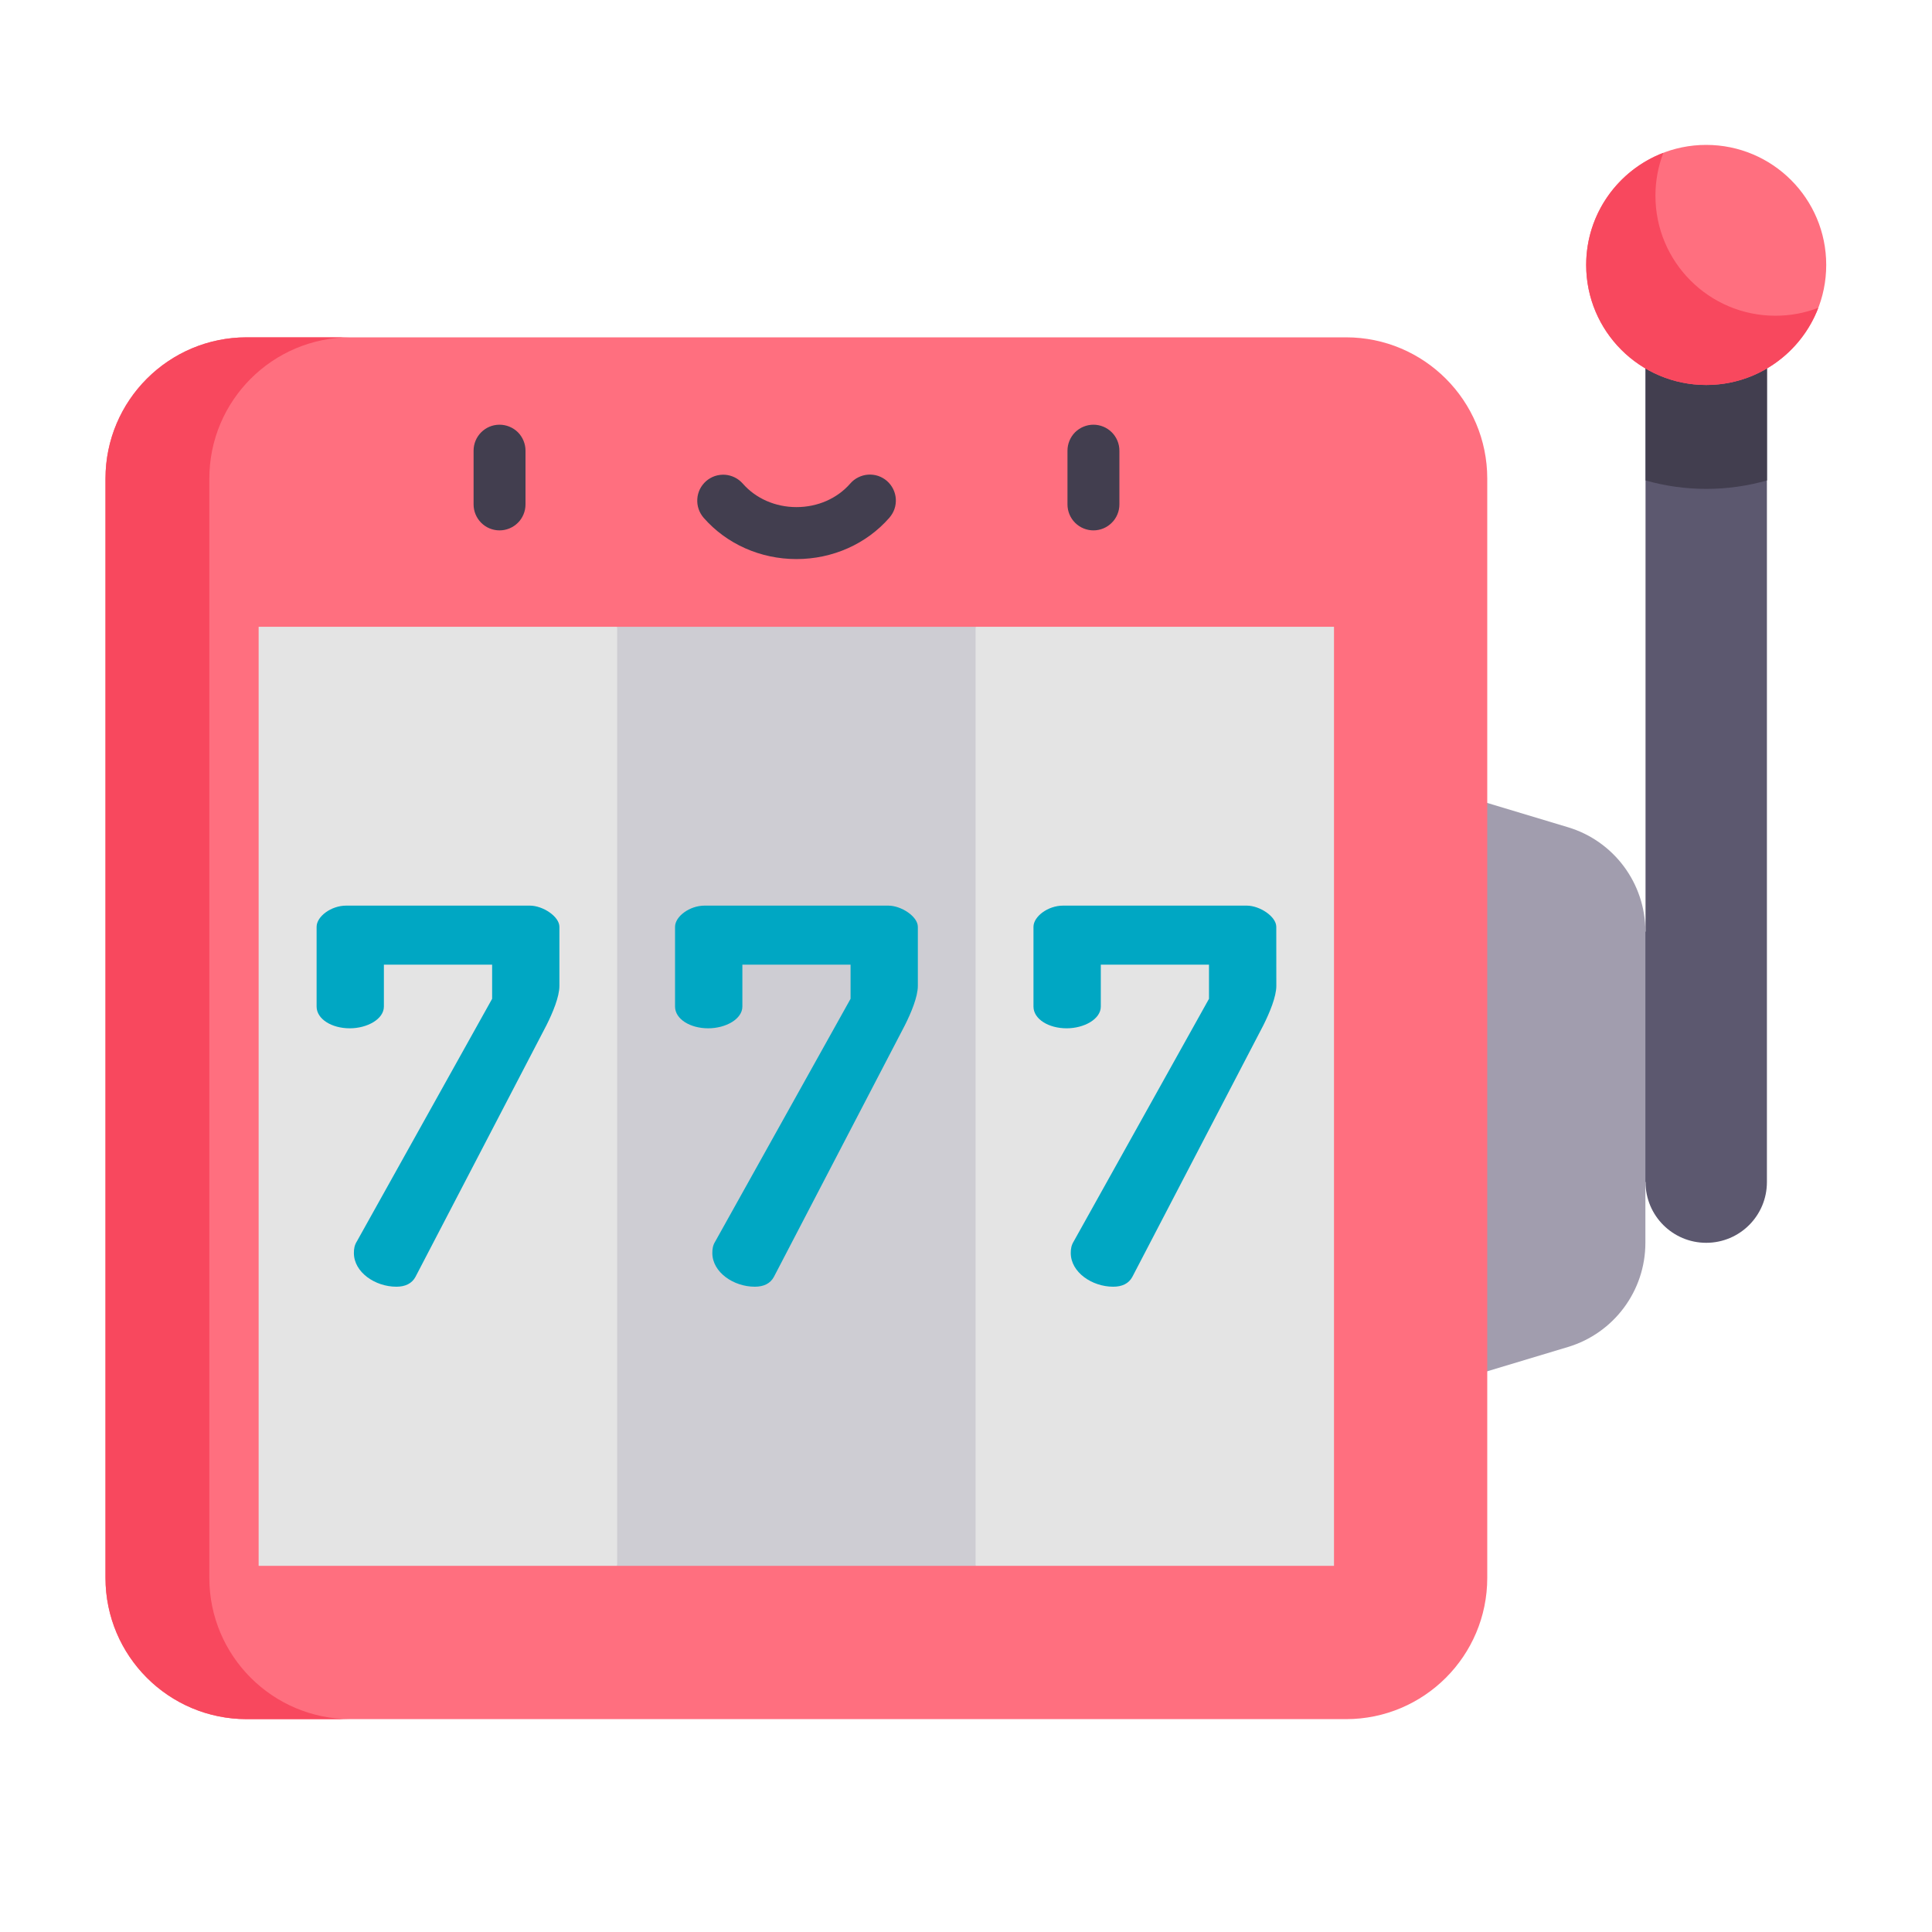
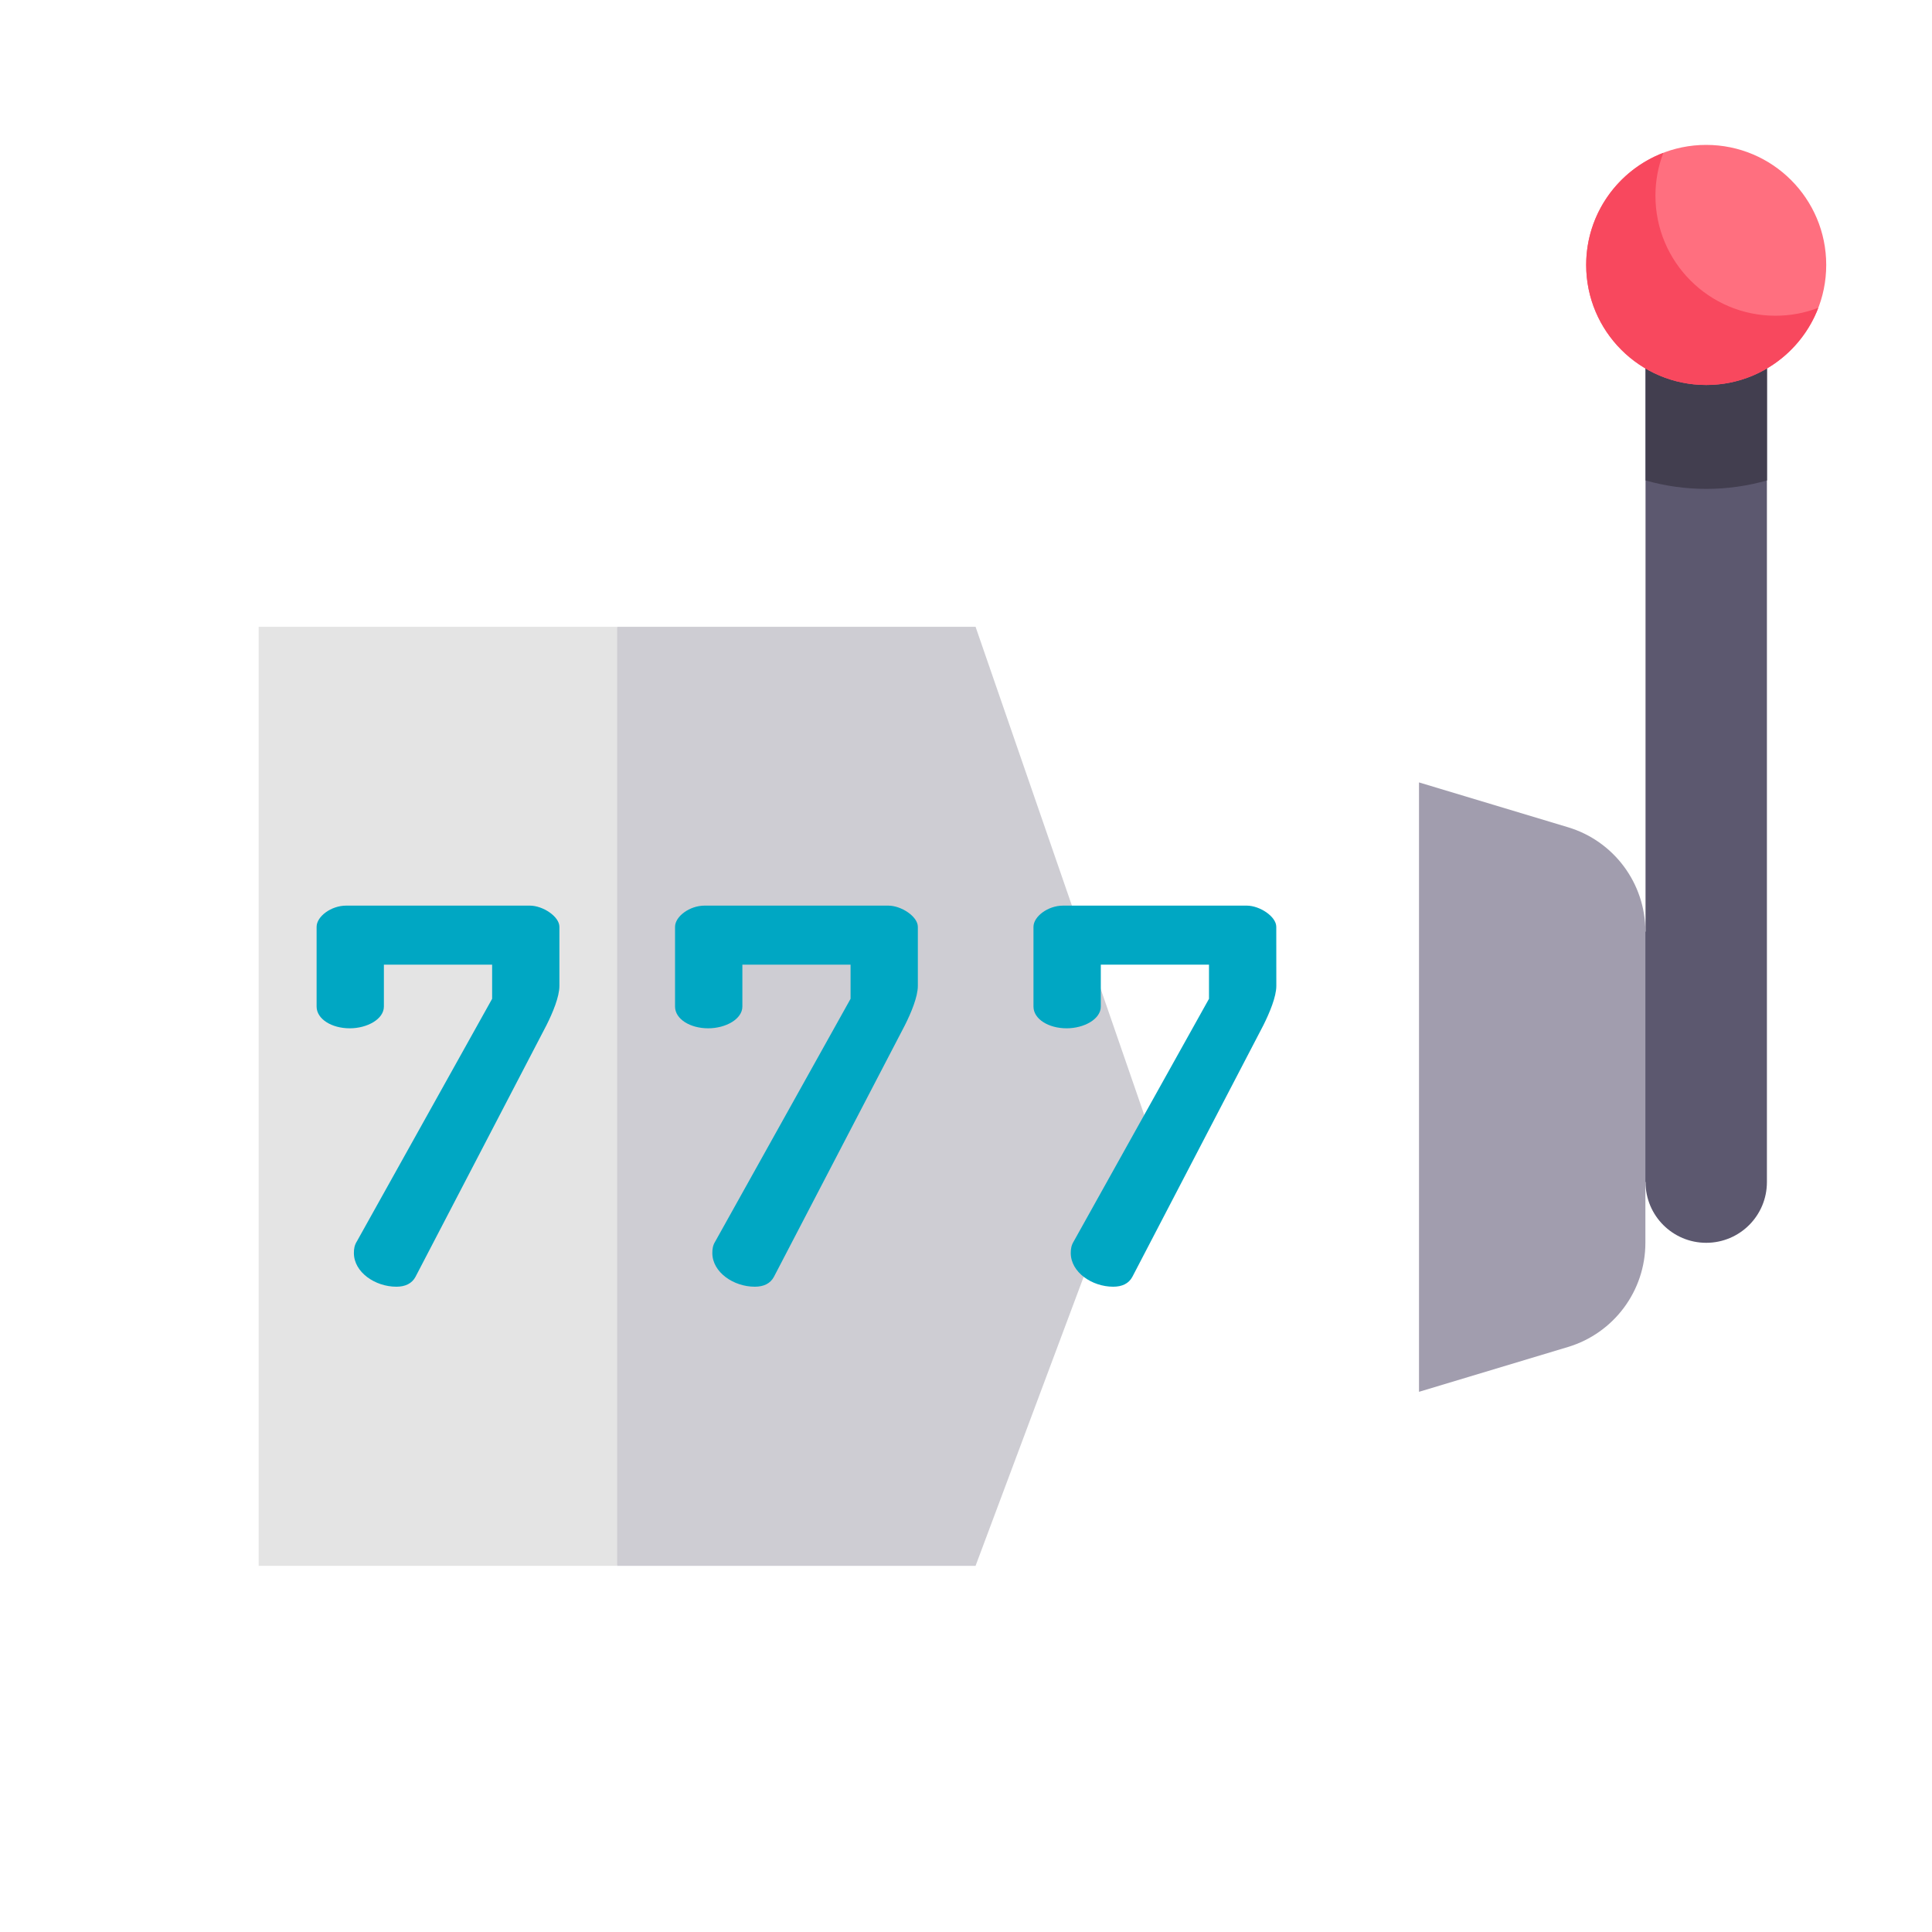
<svg xmlns="http://www.w3.org/2000/svg" width="40" height="40" viewBox="0 0 40 40" fill="none">
  <path d="M34.069 6.441V19.284L32.098 22.507L34.069 24.474C34.069 25.169 34.632 25.731 35.325 25.731C36.02 25.731 36.582 25.169 36.582 24.474V6.441H34.069Z" fill="#5C586F" />
  <path d="M32.463 17.127L29.379 16.199V28.816L32.463 27.888C33.415 27.601 34.066 26.725 34.066 25.731V19.284C34.066 18.29 33.415 17.413 32.463 17.127Z" fill="#A19DAE" />
-   <path d="M27.867 6.984H5.108C3.493 6.984 2.184 8.294 2.184 9.909V32.668C2.184 34.283 3.493 35.593 5.108 35.593H27.867C29.482 35.593 30.792 34.283 30.792 32.668V9.909C30.792 8.294 29.482 6.984 27.867 6.984Z" fill="#FF6F7F" />
-   <path d="M4.334 32.668V9.909C4.334 8.294 5.644 6.984 7.259 6.984H5.108C3.493 6.984 2.184 8.294 2.184 9.909V32.668C2.184 34.283 3.493 35.593 5.108 35.593H7.259C5.644 35.593 4.334 34.283 4.334 32.668Z" fill="#F8485E" />
-   <path d="M10.342 10.981C10.272 10.981 10.202 10.967 10.136 10.94C10.071 10.913 10.012 10.873 9.962 10.823C9.912 10.773 9.873 10.714 9.846 10.649C9.819 10.584 9.805 10.514 9.805 10.443V9.331C9.805 9.033 10.046 8.793 10.342 8.793C10.413 8.793 10.483 8.807 10.548 8.834C10.613 8.861 10.673 8.9 10.723 8.95C10.773 9 10.812 9.06 10.839 9.125C10.866 9.19 10.88 9.26 10.88 9.331V10.443C10.88 10.514 10.866 10.584 10.839 10.649C10.812 10.714 10.773 10.774 10.723 10.823C10.673 10.873 10.613 10.913 10.548 10.94C10.483 10.967 10.413 10.981 10.342 10.981L10.342 10.981ZM22.638 10.981C22.568 10.981 22.498 10.967 22.433 10.94C22.367 10.913 22.308 10.873 22.258 10.823C22.208 10.773 22.169 10.714 22.142 10.649C22.115 10.584 22.101 10.514 22.101 10.443V9.331C22.101 9.26 22.115 9.19 22.142 9.125C22.169 9.06 22.208 9 22.258 8.95C22.308 8.901 22.367 8.861 22.433 8.834C22.498 8.807 22.568 8.793 22.638 8.793C22.709 8.793 22.779 8.807 22.844 8.834C22.909 8.861 22.968 8.9 23.018 8.95C23.068 9 23.108 9.06 23.135 9.125C23.162 9.19 23.176 9.26 23.176 9.331V10.443C23.176 10.514 23.162 10.584 23.135 10.649C23.108 10.714 23.068 10.774 23.018 10.823C22.968 10.873 22.909 10.913 22.844 10.94C22.779 10.967 22.709 10.981 22.638 10.981ZM16.49 11.575C15.744 11.575 15.043 11.263 14.568 10.72C14.522 10.666 14.486 10.605 14.464 10.538C14.441 10.471 14.432 10.4 14.437 10.33C14.441 10.259 14.46 10.191 14.491 10.127C14.523 10.064 14.566 10.008 14.619 9.961C14.672 9.915 14.734 9.879 14.801 9.856C14.868 9.834 14.939 9.825 15.009 9.829C15.079 9.834 15.148 9.853 15.211 9.884C15.275 9.915 15.331 9.959 15.378 10.012C15.649 10.322 16.054 10.499 16.49 10.499C16.927 10.499 17.332 10.322 17.603 10.012C17.649 9.958 17.706 9.914 17.769 9.883C17.833 9.851 17.902 9.832 17.972 9.827C18.043 9.822 18.114 9.831 18.181 9.853C18.248 9.876 18.311 9.912 18.364 9.958C18.417 10.005 18.461 10.062 18.492 10.125C18.524 10.189 18.542 10.258 18.547 10.329C18.551 10.4 18.542 10.471 18.519 10.538C18.496 10.605 18.459 10.666 18.413 10.72C17.938 11.263 17.237 11.575 16.49 11.575L16.49 11.575Z" fill="#423E4F" />
  <path d="M20.198 12.977L23.69 23.083L20.198 32.419H12.777L9.184 22.481L12.777 12.977L20.198 12.977Z" fill="#CECDD3" />
  <path d="M34.07 9.947C34.479 10.063 34.902 10.122 35.327 10.122C35.763 10.122 36.184 10.06 36.584 9.947V6.441H34.07V9.947Z" fill="#423E4F" />
  <path d="M37.81 5.485C37.81 6.858 36.698 7.97 35.325 7.97C33.953 7.97 32.84 6.858 32.84 5.485C32.84 4.113 33.953 3 35.325 3C36.698 3 37.81 4.113 37.81 5.485Z" fill="#FF6F7F" />
  <path d="M36.759 6.537C35.386 6.537 34.274 5.424 34.274 4.052C34.274 3.739 34.332 3.44 34.438 3.164C33.503 3.522 32.84 4.426 32.84 5.485C32.84 6.858 33.953 7.971 35.325 7.971C36.385 7.971 37.289 7.307 37.646 6.373C37.363 6.482 37.062 6.537 36.759 6.537Z" fill="#F8485E" />
-   <path d="M20.198 12.977H27.619V32.419H20.198L20.198 12.977ZM5.355 12.977H12.777V32.419H5.355V12.977Z" fill="#E4E4E4" />
+   <path d="M20.198 12.977V32.419H20.198L20.198 12.977ZM5.355 12.977H12.777V32.419H5.355V12.977Z" fill="#E4E4E4" />
  <path d="M11.582 20.412C11.582 20.637 11.443 20.969 11.314 21.226L8.602 26.436C8.527 26.576 8.388 26.64 8.206 26.64C7.766 26.64 7.327 26.34 7.327 25.943C7.327 25.857 7.337 25.782 7.391 25.697L10.189 20.679V19.972H7.948V20.84C7.948 21.098 7.606 21.29 7.241 21.29C6.866 21.29 6.555 21.098 6.555 20.84V19.189C6.555 18.975 6.855 18.75 7.166 18.75H10.971C11.239 18.75 11.582 18.975 11.582 19.189L11.582 20.412ZM19.003 20.412C19.003 20.637 18.864 20.969 18.735 21.226L16.023 26.436C15.948 26.576 15.809 26.64 15.627 26.64C15.187 26.64 14.748 26.34 14.748 25.943C14.748 25.857 14.758 25.782 14.812 25.697L17.61 20.679V19.972H15.37V20.84C15.37 21.098 15.027 21.29 14.662 21.29C14.287 21.29 13.976 21.098 13.976 20.84V19.189C13.976 18.975 14.276 18.75 14.587 18.75H18.392C18.66 18.75 19.003 18.975 19.003 19.189L19.003 20.412ZM26.425 20.412C26.425 20.637 26.285 20.969 26.157 21.226L23.444 26.436C23.369 26.576 23.23 26.64 23.048 26.64C22.608 26.64 22.169 26.34 22.169 25.943C22.169 25.857 22.18 25.782 22.233 25.697L25.031 20.679V19.972H22.791V20.84C22.791 21.098 22.448 21.29 22.083 21.29C21.708 21.29 21.397 21.098 21.397 20.84V19.189C21.397 18.975 21.697 18.75 22.008 18.75H25.814C26.081 18.75 26.424 18.975 26.424 19.189L26.425 20.412Z" fill="#00A7C3" />
</svg>